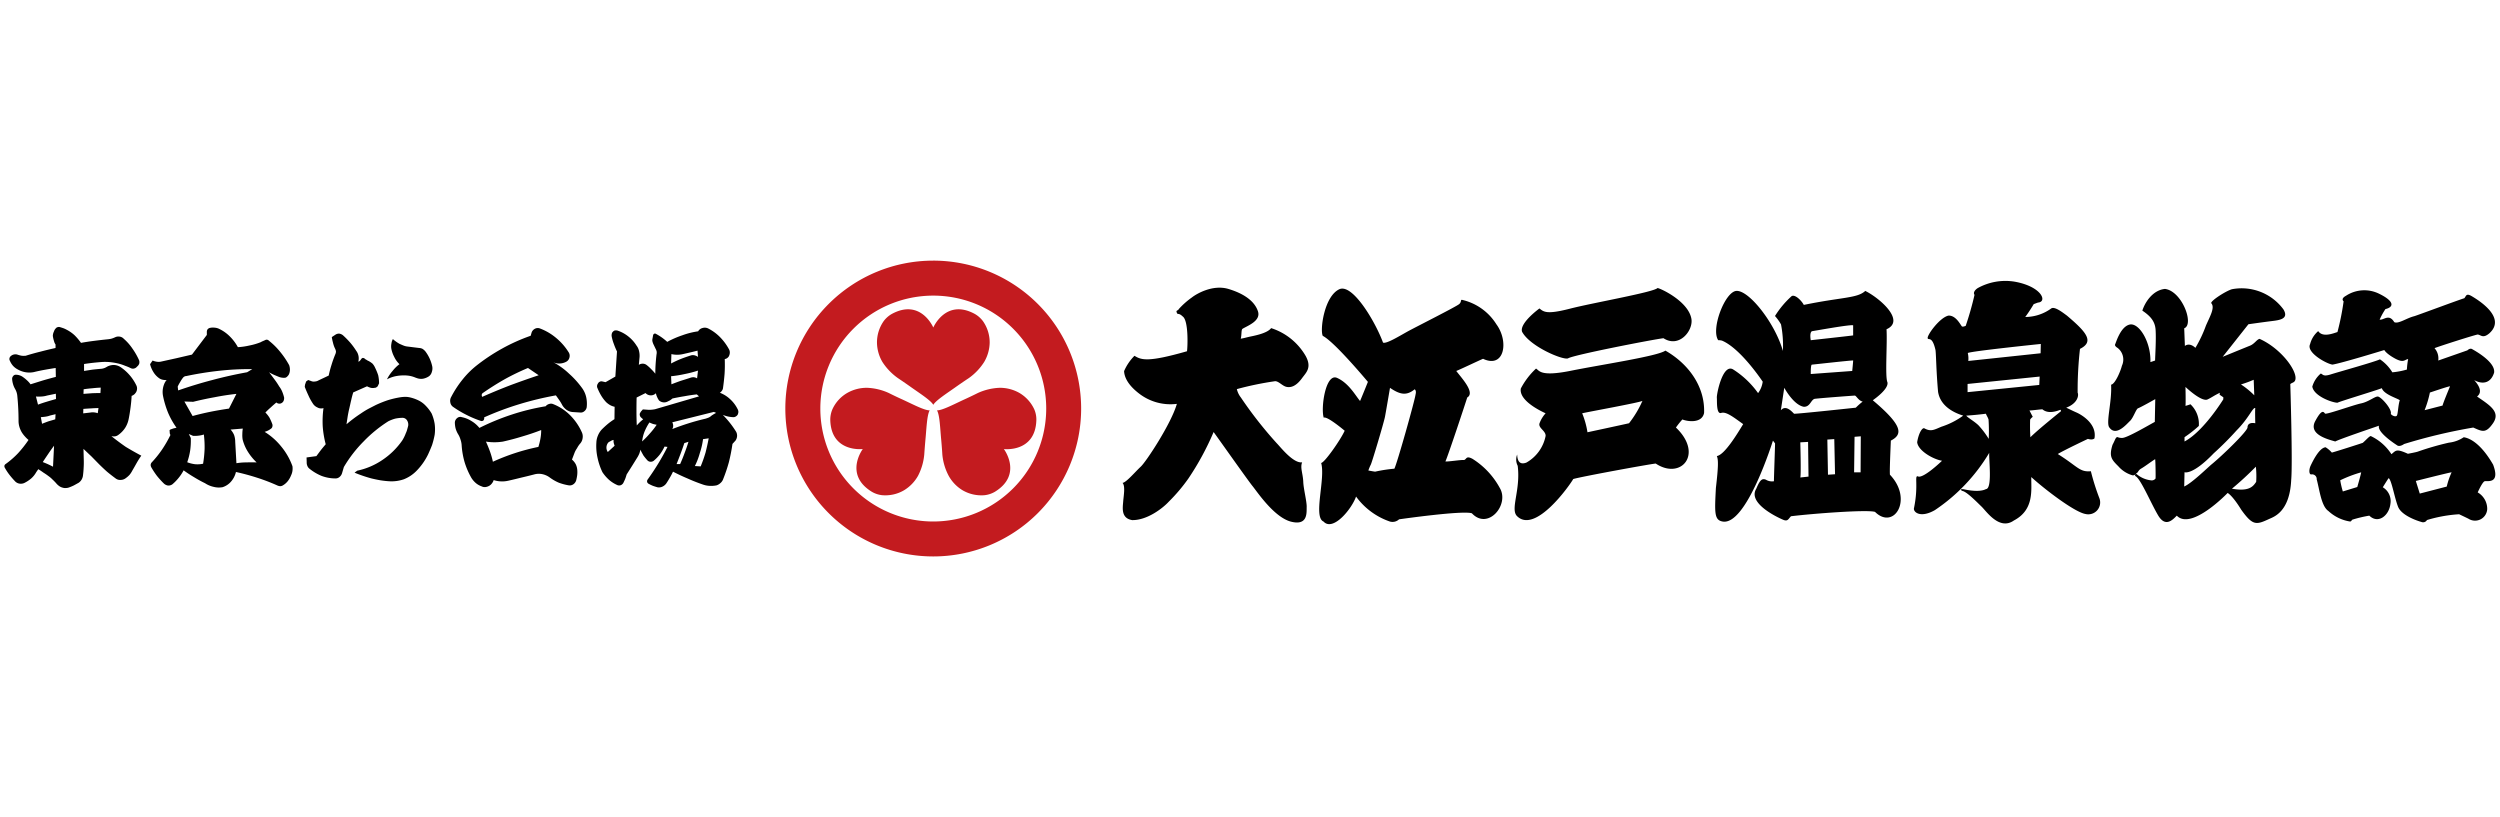
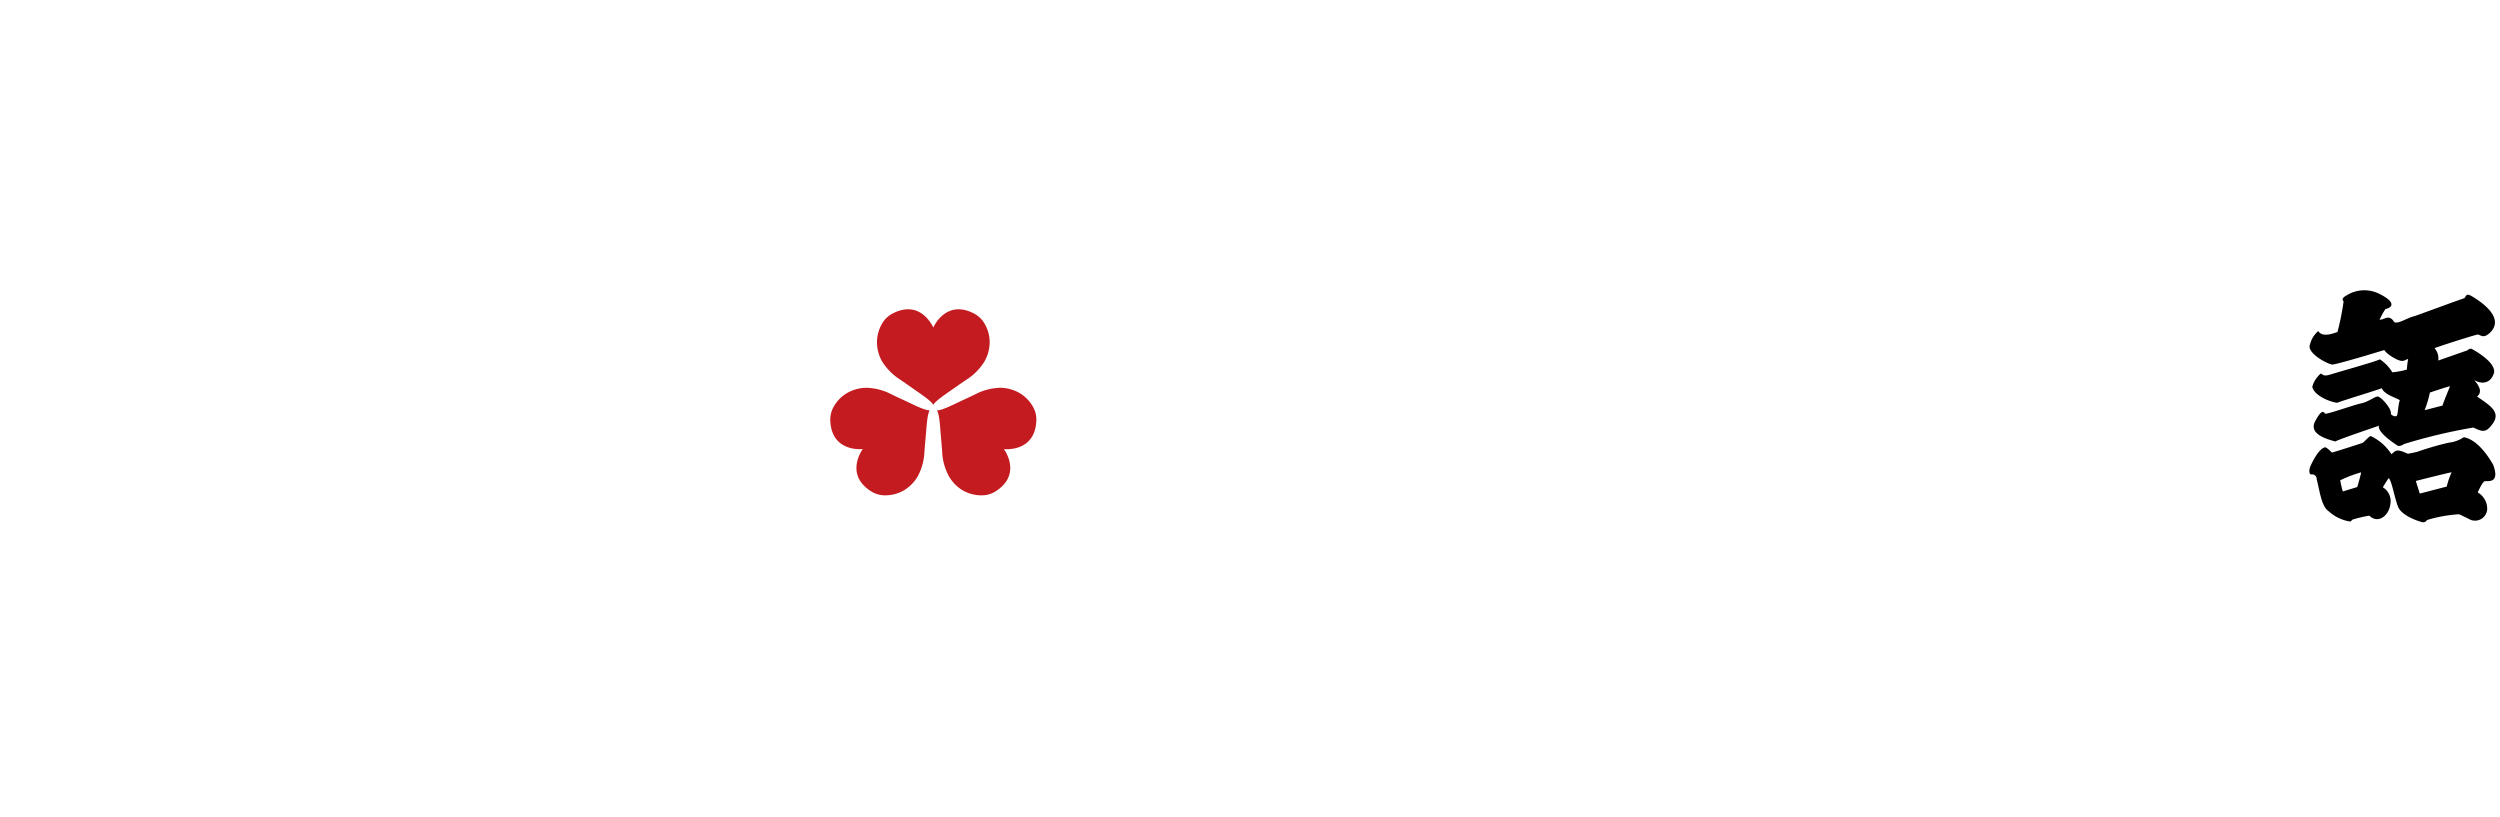
<svg xmlns="http://www.w3.org/2000/svg" id="レイヤー_1" data-name="レイヤー 1" width="410" height="134">
  <defs>
    <style>.cls-1{fill:#c31b1f}</style>
  </defs>
-   <path class="cls-1" d="M153.05 42.744A24.256 24.256 0 10177.307 67a24.258 24.258 0 00-24.259-24.257zm0 42.782A18.522 18.522 0 11171.58 67a18.53 18.53 0 01-18.53 18.525z" />
  <path class="cls-1" d="M162.306 56.214a6.047 6.047 0 00-1.105-3.55 4.407 4.407 0 00-1.343-1.184c-4.747-2.568-6.797 2.234-6.797 2.234s-2.04-4.802-6.79-2.234a4.288 4.288 0 00-1.346 1.184 6.097 6.097 0 00-1.1 3.55 6.42 6.42 0 00.888 3.143 9.602 9.602 0 002.54 2.65s.881.586 1.954 1.342c1.502 1.082 3.415 2.268 3.854 3.043.456-.775 2.35-1.961 3.856-3.043 1.082-.756 1.972-1.342 1.972-1.342a9.448 9.448 0 002.519-2.65 6.5 6.5 0 00.898-3.143zM139.039 64.392a5.916 5.916 0 00-2.519 2.719 4.287 4.287 0 00-.353 1.765c.143 5.387 5.328 4.772 5.331 4.764-.003.008-3.131 4.17 1.463 7a4.243 4.243 0 001.695.571 6.045 6.045 0 003.62-.815 6.486 6.486 0 002.28-2.36 9.43 9.43 0 001.024-3.506s.068-1.047.186-2.371c.18-1.846.25-4.078.701-4.859-.893.01-2.87-1.053-4.554-1.82-1.217-.55-2.15-1.027-2.15-1.027a9.465 9.465 0 00-3.545-.853 6.445 6.445 0 00-3.179.792zM157.85 80.396a6.097 6.097 0 003.624.816 4.294 4.294 0 001.706-.571c4.589-2.831 1.464-6.992 1.456-6.992.008 0 5.18.615 5.327-4.773a4.189 4.189 0 00-.351-1.765 6.053 6.053 0 00-2.52-2.719 6.456 6.456 0 00-3.17-.792 9.524 9.524 0 00-3.556.853s-.943.476-2.15 1.028c-1.683.766-3.655 1.83-4.55 1.82.463.78.514 3.012.696 4.858.122 1.324.182 2.383.182 2.383a9.212 9.212 0 001.042 3.495 6.36 6.36 0 002.264 2.36z" />
  <g>
-     <path d="M186.055 58.349c1.125.703 2.224 1.086 8.615-.745.112-.766.262-5.035-.704-5.7-.788-.76-.832-.1-1.016-.775-.063-.236.248-.17.39-.463a13.033 13.033 0 012.132-1.886c.707-.561 3.374-2.16 5.974-1.398 2.584.774 4.298 2.013 4.847 3.64.571 1.623-1.758 2.417-2.513 2.902-.244.142-.123 1.011-.298 1.622.51-.08.808-.176 1.342-.299.539-.13 2.962-.51 3.642-1.436a10.098 10.098 0 015.669 4.577c1.042 1.917.075 2.698-.612 3.645-1.054 1.441-1.93 1.526-2.488 1.424-.719-.133-1.273-.918-1.902-.943a52.257 52.257 0 00-6.29 1.3 3.525 3.525 0 00.659 1.374 66.415 66.415 0 005.862 7.48c.55.54 2.716 3.374 4.189 3.151-.358.87.123 1.82.181 3.178.034 1.134.583 3.226.562 4.127-.031.883.25 3.135-2.554 2.432-2.8-.704-5.617-4.982-6.333-5.849-.705-.86-5.662-7.889-6.376-8.854a45.346 45.346 0 01-4.124 7.605 28.156 28.156 0 01-3.235 3.823c-.927 1.014-3.502 3.051-5.995 3.017-1.864-.304-1.55-2.024-1.478-3.017.074-.99.379-2.574-.101-3.085.617-.078 2.057-1.801 2.966-2.645.9-.81 5.04-7.123 5.939-10.317a8.4 8.4 0 01-6.157-1.664c-.76-.579-2.418-1.961-2.497-3.708a8.103 8.103 0 011.704-2.513zM241.503 75.258c-1.101-.595-.954.079-1.41.188-.464-.062-2.482.276-3.05.238.344-.66 3.202-9.274 3.584-10.496 1.332-.772-.837-3.095-1.8-4.348.702-.275 4.046-1.874 4.398-1.996 3.504 1.652 4.267-2.843 2.174-5.672a8.992 8.992 0 00-5.498-3.967c-.488-.154-.11.263-.61.677-.497.42-7.025 3.71-8.356 4.434-1.327.725-3.584 2.139-4.121 1.866-1.263-3.426-4.92-9.582-7.089-8.778-2.531 1.063-3.284 6.68-2.79 7.677 1.942.986 7.402 7.546 7.402 7.546s-.963 2.401-1.285 3.136c-.704-.807-1.808-2.903-3.753-3.78-1.906-.881-2.714 4.956-2.207 6.513.567-.292 3.436 2.145 3.436 2.145-.73 1.593-3.358 5.302-3.857 5.28.737 2.58-1.342 8.875.38 9.605 1.558 1.71 4.646-2.064 5.342-4.094a11.411 11.411 0 005.529 4.094 1.555 1.555 0 001.524-.357c.53-.075 10.455-1.483 11.944-.988 2.635 2.825 6.208-1.407 4.577-4.153a12.9 12.9 0 00-4.464-4.77zm-9.349-10.577c-.093.9-3.077 11.496-3.479 12.185a24.291 24.291 0 00-3.152.486c-.463-.06-.935-.161-1.11-.187a6.582 6.582 0 01.392-.953c.171-.292 2.085-6.68 2.33-7.849.172-.907.825-4.757.825-4.757 1.62 1.102 2.695 1.345 4.043.24 0 0 .326.174.151.835zM252.47 50.586c.701.558 1.158 1.018 4.934.054 3.757-.975 13.73-2.697 14.437-3.404.556.091 5.03 2.179 5.546 5.033.35 1.91-1.984 4.88-4.58 3.197-1.986.259-14.794 2.75-15.658 3.31-.875.308-6.27-1.979-7.531-4.375-.459-1.42 2.852-3.815 2.852-3.815zM273.125 57.502c-1.284.92-10.484 2.293-15.53 3.308-5.033 1.01-5.125-.05-5.687-.363a12.232 12.232 0 00-2.492 3.265c-.36 2.08 3.614 3.857 4.064 4.07a4.995 4.995 0 00-.975 1.58c-.344.808 1.033 1.267.975 2.139a6.442 6.442 0 01-3.158 4.367c-1.226.456-1.474-.46-1.506-1.324a2.237 2.237 0 00.086 1.844c.514 4.008-1.278 7.163-.086 8.276 2.99 2.896 8.588-5.03 9.197-6.103 1.12-.358 12.47-2.44 13.525-2.54 4.127 2.748 7.895-1.533 3.313-5.904a13.657 13.657 0 011.058-1.326c.91.366 3.22.659 3.562-1.07.164-4.372-2.6-8.081-6.346-10.22zm-5.963 11.91c-1.063.248-6.817 1.48-6.817 1.48a13.86 13.86 0 00-.866-3.11c.812-.213 9.312-1.735 9.882-2.038a17.196 17.196 0 01-2.199 3.668zM309.95 77.854c-.06-.606.041-2.95.148-5.594 1.986-1.02 1.986-2.445-2.96-6.616.367-.262 2.648-1.884 2.4-2.955-.413-.915 0-6.359-.148-8.692 3.15-1.384-1.074-5.087-3.486-6.288-1.296 1.223-3.816 1.001-10.082 2.296-.306-.61-1.369-1.76-1.983-1.448a15.038 15.038 0 00-2.74 3.27 7.91 7.91 0 01.989 1.379 18.5 18.5 0 01.31 4.349c-1.298-4.573-5.569-9.983-7.633-9.846-1.878.133-4.215 6.288-2.975 8.086a1.995 1.995 0 01.632.074c2.903 1.23 6.213 6.06 6.662 6.724a4.005 4.005 0 01-.76 1.878 14.642 14.642 0 00-4.06-3.865c-1.734-1.112-2.764 4.075-2.7 4.633.047.553-.107 2.748.713 2.481.805-.246 1.922.627 3.604 1.836-.964 1.59-3.047 5.04-4.317 5.238.257.615.257 1.68-.158 5.24-.21 4.026-.274 5.237 1.077 5.492 3.924.77 8.28-13.266 8.28-13.266l.347.456c0 .61-.186 5.487-.186 6.207a1.94 1.94 0 01-1.324-.256c-.554-.21-.918-.106-1.57 1.48-1.536 2.486 3.94 4.919 4.512 5.137.672.242.77-.208 1.18-.62 3.708-.448 12.51-1.113 13.783-.713 3.096 3.055 6.307-2.04 2.445-6.097zm-12.783-23.538c.61-.084 6.374-1.144 6.75-.96v1.651c-.461.074-6.952.788-6.952.788s-.248-1.257.202-1.48zm6.75 4.803c0 .235-.152 1.721-.152 1.721l-6.8.499s-.029-1.416.162-1.535c.419-.037 6.492-.72 6.79-.685zm-8.667 19.19c.15-.383 0-5.765 0-5.765l1.274-.071.072 5.69zm4.538-.455l-.104-5.763 1.138-.078.124 5.764zm5.35-.393h-1.065l.073-5.826 1.023-.082zm-.787-10.602s-9.623 1.04-10.126.994c-.454-.458-1.375-1.477-2.166-.567l.56-3.691s1.5 2.815 3.203 3.117c1.04.03 1.143-1.105 1.767-1.302.756-.108 6.375-.534 6.603-.534.22 0 .604.838 1.29.985a10.91 10.91 0 00-1.13.998zM344.282 81.667a37.941 37.941 0 01-1.38-4.387c-1.863.181-2.131-.76-5.424-2.82.995-.62 4.941-2.483 4.941-2.483s.713.257 1.073-.078c.447-2.449-2.226-3.927-2.918-4.236-.69-.3-1.14-.536-1.714-.804 1.838-.685 2.103-1.983 1.874-2.467a60.039 60.039 0 01.383-7.176c2.375-1.184 1.097-2.717-2.147-5.462-.684-.495-1.975-1.528-2.552-1.18a7.303 7.303 0 01-4.275 1.412 24.962 24.962 0 001.383-2.104s.454-.178.713-.265c1.573-.117.612-2.633-3.848-3.425a9.366 9.366 0 00-6.064 1.067c-.46.305-.762.76-.507 1.097a51.103 51.103 0 01-1.444 5.083s-.525.236-.647.066c-.292-.375-.99-1.78-2.172-1.75-1.41.31-3.421 3.05-3.421 3.657.026.542.714-.522 1.284 1.993.107.682.107 3.316.425 6.865.412 2.517 2.895 3.512 4.124 3.894a12.712 12.712 0 01-3.59 1.823c-1.239.523-1.724.847-2.826.237-.392-.04-.918.945-1.138 2.29.137 1.416 2.662 2.823 4.078 3.05-1.073 1.028-3.088 2.746-3.858 2.599-.803-.386.083 1.25-.76 5.26 0 .692 1.228 1.515 3.457.228a29.428 29.428 0 008.905-9.388c-.088 1.032.54 5.884-.544 5.951-1.094.578-3.198.116-3.537.047-.34-.08-.882-.047-.34.253.708.085 2.511 1.95 3.151 2.562.774.727 2.908 3.978 5.3 2.29 3.37-1.762 2.834-5.036 2.863-7.127 2.03 1.866 7.063 5.752 8.895 6.057a1.947 1.947 0 002.257-2.63zm-9.59-25.26l-.032 1.53-11.86 1.261a3.79 3.79 0 00-.083-1.3c.424-.299 11.975-1.49 11.975-1.49zm-8.543 15.57a13.61 13.61 0 00-1.708-2.257c-.78-.72-1.699-1.19-1.978-1.556a54.878 54.878 0 003.23-.311c.08.27.317.577.427.953a28.32 28.32 0 01.029 3.171zm-3.467-7.663v-1.345l11.822-1.212-.064 1.375zm10.3 7.396a28.712 28.712 0 01-.037-2.904 1.703 1.703 0 01.428-.442l-.54-1.04c.693-.038 1.793-.197 2.125-.197.764.655 1.851.506 2.955.073a.292.292 0 01.082.243s-3.756 3.006-5.012 4.267zM376.468 61.983c0-1.576-2.592-4.936-5.897-6.41-.462.1-.819.812-1.574 1.12-.759.302-4.478 1.826-4.478 1.826l4.222-5.342s2.442-.347 3.717-.505c1.268-.157 3-.307 2.03-1.925a8.52 8.52 0 00-8.448-3.315c-1.063.308-3.807 2.094-3.352 2.342.558.715-.244 2.092-.909 3.609a21.029 21.029 0 01-1.734 3.664c-1.028-.967-1.723-.308-1.723-.308l-.11-2.899c1.68-.609-.347-6.1-3.157-6.458-2.03.206-3.294 2.235-3.71 3.561 1.274.86 2.1 1.721 2.177 3.203.098 1.605-.07 4.169-.086 4.982l-.769.258c.11-3.306-1.877-6.517-3.413-6.155-1.516.36-2.241 3.01-2.376 3.252 0 0-.15.234.408.574a2.415 2.415 0 01.704 2.935c-.165.729-1.089 3.012-1.77 3.096.164 2.829-.917 6.362-.26 7.05 1.103 1.497 2.823-.607 3.362-1.105.531-.492.947-1.833 1.282-2.06.514-.186 2.86-1.516 2.86-1.516l-.075 3.735c-.949.504-4.534 2.626-5.334 2.626a1.747 1.747 0 01-.799-.141c-.309.033-.355.451-.803 1.275-.592 1.903-.179 2.401.95 3.515a4.84 4.84 0 002.29 1.474.53.53 0 00.54-.184l-.102.303c.807.143 2.536 4.312 3.77 6.407 1.209 2.083 2.384.817 3.095.1 2.388 2.492 8.337-3.722 8.337-3.722s.764.361 2.236 2.759c1.89 2.638 2.453 2.484 4.534 1.524.763-.356 3.41-1.12 3.654-6.417.256-2.736-.148-15.716-.148-15.716.302-.306.86-.197.86-1.012zm-22.96 16.5a.8.8 0 01-.805.286 4.415 4.415 0 01-2.296-1.015c-.167-.09-.022-.15-.022-.15.291-.116.256-.46.76-.753.682-.396 1.554-1.085 2.3-1.549.062.273.1 3.06.062 3.18zm16.099-16.201l.095 2.55a13.172 13.172 0 00-2.184-1.784 18.825 18.825 0 002.089-.766zm-11.344 9.413a19.89 19.89 0 002.344-1.838 4.434 4.434 0 00-1.373-3.556 7.014 7.014 0 01-.816.26c.06-.462 0-3.105 0-3.105s2.488 2.394 3.555 2.082c.77-.35 1.014-.609 2.084-1.122l-.048.306s.41.306.614.419v.347s-3.205 5.239-6.36 6.915zm4.48 4.425c-.618.5-3.258 3.106-4.531 3.666l.051-2.342s1.274.558 4.79-3.106a50.883 50.883 0 003.757-3.761c1.984-1.982 2.65-3.812 3.056-3.66-.056.408 0 2.495 0 2.495s-1.274-.307-1.274.705c-.11.717-4.222 4.677-5.85 6.003zm7.269 2.906c-.503.76-1.172 1.625-3.972 1.12a52.857 52.857 0 003.92-3.611 13.957 13.957 0 01.052 2.492z" />
    <g>
      <path d="M406.237 65.028c.603-.458.809-1.268-.467-2.687 1.48.807 2.761.409 3.264-1.227.254-1.774-3.264-3.66-3.62-3.868-.36-.2-.758.208-.758.208l-4.783 1.673a2.522 2.522 0 00-.612-2.028c.612-.261 6.315-2.092 7.073-2.239.557.06.86.713 1.935-.21 2.84-2.585-1.833-5.435-2.854-6.048-1.008-.615-.96 0-1.27.308-1.011.305-7.776 2.833-8.239 2.956-1.22.301-2.597 1.311-3.25.964-.871-1.428-1.684-.315-2.395-.407a11.23 11.23 0 01.953-1.737c1.332-.302 1.588-1.218-1.004-2.495a5.478 5.478 0 00-5.46.31c-.954.513-.396.914-.396.914a41.971 41.971 0 01-1.011 5.04c-.766.25-2.447.915-3.157-.154a4.175 4.175 0 00-1.33 2.136c-.686 1.383 2.755 3.256 3.674 3.358 1.579-.258 8.497-2.39 8.497-2.39s.25.555 1.72 1.372c1.483.81 1.578.198 2.19.109a12.318 12.318 0 00-.206 1.72 12.514 12.514 0 01-2.39.453 6.844 6.844 0 00-2.028-2.13c-.819.41-6.878 2.09-8.139 2.496-1.278.394-1.22-.105-1.58-.156a4.46 4.46 0 00-1.376 2.135c.26 1.581 3.312 2.643 4.125 2.643.505-.255 6.414-2.033 7.276-2.385.353 1.06 2.65 1.68 2.944 1.982-.254.712-.294 2.184-.462 2.492-.149.3-.813.052-1.01-.255.25-.77-1.63-2.853-2.147-2.853-.503 0-1.512.877-2.734 1.129-1.223.253-5.703 1.874-5.9 1.671-.202-.195-.454-.91-1.577 1.172-1.271 2.24 2.04 3.05 3.248 3.403.728-.399 6.46-2.339 7.17-2.588-.35 1.122 2.95 3.198 2.95 3.198.307.256.814.06 1.172-.195a89.203 89.203 0 0111.343-2.7c1.484.664 2.052.984 3.21-.668 1.371-1.925-.612-3.04-2.589-4.422zm-5.655 1.484c-.564.148-2.946.757-2.946.757a17.138 17.138 0 00.866-2.894c.36-.105 2.843-.971 3.303-1.026-.202.517-1.124 2.698-1.223 3.163z" />
      <path d="M408.872 76.205c-2.26-3.925-4.245-4.42-4.822-4.495a5.408 5.408 0 01-2.437.887 46.391 46.391 0 00-5.114 1.476c-.346.114-1.602.346-1.602.346-1.945-.88-1.945-.536-2.702.07a8.23 8.23 0 00-3.373-2.97c-.216-.033-.716.572-1.325 1.106-.651.23-4.737 1.532-5.078 1.598a4.446 4.446 0 00-1.02-.87c-1.035.072-2.105 2.278-2.445 2.998-.342.738-.253 1.459.075 1.459a.757.757 0 01.909.803c.466 1.68.74 4.388 1.916 5.19a6.722 6.722 0 003.546 1.723c.266 0 .224-.237.425-.311a21 21 0 012.743-.649c1.45 1.413 3.244 0 3.463-1.947a2.64 2.64 0 00-1.252-2.706s.655-1.066.951-1.494c.465.194.959 3.167 1.54 4.657.562 1.49 3.261 2.369 3.84 2.524a.72.72 0 00.909-.311 22.823 22.823 0 015.275-.952s.577.265 1.523.728a2 2 0 003.086-1.569 3.116 3.116 0 00-1.56-2.742s.762-1.716 1.142-1.831c.383-.114 2.6.525 1.387-2.718zm-22.279 3.666l-2.37.728a14.858 14.858 0 01-.427-1.83 20.282 20.282 0 013.438-1.308c-.084.501-.64 2.41-.64 2.41zm14.673-.074l-4.424 1.15-.645-2.07s5.682-1.438 5.867-1.416a12.535 12.535 0 00-.798 2.336z" />
    </g>
  </g>
  <g>
-     <path d="M9.11 56.5a1.525 1.525 0 01-.245-.538 4.716 4.716 0 01-.148-.57 1.608 1.608 0 01-.05-.407 3.101 3.101 0 01.077-.38l.168-.407a1.165 1.165 0 01.271-.377.468.468 0 01.268-.165.691.691 0 01.315-.027c.197.056.398.118.614.192a4.332 4.332 0 01.582.27 5.869 5.869 0 011.27.894 9.103 9.103 0 011.05 1.243 40.79 40.79 0 012.113-.323q1.055-.136 2.097-.244a5.349 5.349 0 00.73-.105 3.929 3.929 0 00.66-.245 1.249 1.249 0 01.732-.107 1.117 1.117 0 01.682.352 8.256 8.256 0 011.411 1.595 11.258 11.258 0 011.1 1.922.88.88 0 01.05.408.565.565 0 01-.126.352.654.654 0 01-.17.214c-.078.075-.154.146-.22.218a.892.892 0 01-.435.189.814.814 0 01-.465-.078 7.395 7.395 0 00-.904-.38 8.102 8.102 0 00-.946-.328 9.863 9.863 0 00-1.464-.269 8.21 8.21 0 00-1.488-.026c-.472.035-.954.08-1.459.135-.461.055-.92.115-1.395.19v1.135c.46-.072.921-.141 1.395-.215.489-.054.962-.1 1.434-.137a1.99 1.99 0 00.465-.105 2.218 2.218 0 00.488-.244 2.36 2.36 0 011.118-.275 2.214 2.214 0 011.096.353 7.561 7.561 0 012.56 2.954 1.12 1.12 0 01.125.702 1.135 1.135 0 01-.298.651.867.867 0 01-.262.243 1.123 1.123 0 01-.319.164c-.03.614-.089 1.236-.172 1.866-.08.613-.171 1.22-.291 1.815a4.244 4.244 0 01-.587 1.544 4.355 4.355 0 01-1.117 1.167 1.261 1.261 0 01-.539.243 2.258 2.258 0 01-.611-.03q1.147.923 2.365 1.764c.831.5 1.675.982 2.538 1.435-.266.377-.514.773-.755 1.19-.233.418-.463.83-.71 1.245a3.805 3.805 0 01-.458.705 3.899 3.899 0 01-.615.541 1.38 1.38 0 01-.854.298 1.195 1.195 0 01-.851-.271c-.471-.345-.93-.705-1.386-1.084q-.635-.568-1.294-1.22c-.403-.413-.82-.837-1.245-1.271-.44-.415-.875-.83-1.314-1.244l.049 1.813c.011.434.007.867-.023 1.3-.017.433-.058.874-.118 1.327a1.791 1.791 0 01-.23.622 1.707 1.707 0 01-.457.487l-.782.433a7.552 7.552 0 01-.829.35 1.465 1.465 0 01-.484.084 1.313 1.313 0 01-.538-.055 1.707 1.707 0 01-.583-.271 2.686 2.686 0 01-.513-.488 10.123 10.123 0 00-.587-.594 4.417 4.417 0 00-.634-.54 10.15 10.15 0 00-.828-.569c-.272-.2-.56-.388-.852-.572l-.341.49a3.84 3.84 0 01-.854 1.059 5.491 5.491 0 01-1.12.726 1.407 1.407 0 01-.828.085 1.278 1.278 0 01-.727-.436 13.165 13.165 0 01-.883-1.027A8.966 8.966 0 01.8 76.73a.508.508 0 01-.075-.354.433.433 0 01.196-.271 14.226 14.226 0 002.047-1.785 18.572 18.572 0 001.709-2.17 5.063 5.063 0 01-.584-.566 4.838 4.838 0 01-.517-.676 3.957 3.957 0 01-.392-.896 3.463 3.463 0 01-.143-.974c0-.684-.015-1.36-.049-2.03a39.593 39.593 0 00-.147-2.003 2.829 2.829 0 00-.12-.65 2.758 2.758 0 00-.267-.597A3.436 3.436 0 012.14 63a3.818 3.818 0 01-.149-.815.68.68 0 01.171-.512.518.518 0 01.414-.217 2.133 2.133 0 01.586.083 1.85 1.85 0 01.562.27 5.467 5.467 0 01.68.544 3.99 3.99 0 01.606.674c.69-.216 1.376-.433 2.074-.648.681-.199 1.375-.389 2.074-.57l-.025-1.46c-.598.086-1.192.19-1.784.295q-.9.162-1.797.38a3.668 3.668 0 01-1.344.026 3.9 3.9 0 01-1.292-.46 2.87 2.87 0 01-.754-.567 2.964 2.964 0 01-.532-.839.566.566 0 01-.075-.434.593.593 0 01.22-.352 1.076 1.076 0 01.558-.27 1.062 1.062 0 01.583.05 4.703 4.703 0 00.659.166 3.518 3.518 0 00.634 0q1.22-.38 2.436-.678c.828-.219 1.65-.414 2.464-.597zM7.7 65.87c.48-.143.98-.288 1.483-.433l-.024-.865-1.442.298a3.851 3.851 0 01-.898.158 6.656 6.656 0 01-.926 0l.34 1.331q.733-.272 1.467-.488zm.262 3.223c.378-.109.741-.215 1.1-.323l.048-.842-.902.218a3.63 3.63 0 01-.76.19c-.254.036-.504.061-.75.08l.199 1.083c.355-.145.709-.281 1.065-.406zm-.044 5.334c-.294.434-.6.887-.905 1.352q.436.169.853.353c.276.129.555.262.829.409l.17-3.44c-.327.433-.645.875-.947 1.326zm6.919-6.772a2.05 2.05 0 01.582-.024 2.716 2.716 0 01.613.134l.12-.839c-.408 0-.818.02-1.243.053-.421.02-.835.048-1.24.081l-.024.732zm.245-3.165c.473-.019.933-.028 1.39-.028l.049-.893c-.455.018-.92.053-1.39.108-.473.038-.949.09-1.414.164l-.026.755 1.39-.106zM46.104 73.208a10.764 10.764 0 011.858 3.252 2.802 2.802 0 010 .756 2.404 2.404 0 01-.221.731 3.67 3.67 0 01-.537.949 2.867 2.867 0 01-.806.703.865.865 0 01-.459.135 1.39 1.39 0 01-.493-.135 31.284 31.284 0 00-3.336-1.272q-1.68-.54-3.415-.922a3.632 3.632 0 01-.802 1.571 3.057 3.057 0 01-1.391.923 3.39 3.39 0 01-1.464-.055 4.186 4.186 0 01-1.412-.596 20.137 20.137 0 01-1.777-.975 20.44 20.44 0 01-1.733-1.138 7.483 7.483 0 01-.828 1.246 7.654 7.654 0 01-.999 1.028 1.085 1.085 0 01-.73.22 1.268 1.268 0 01-.706-.354 14.007 14.007 0 01-1.124-1.244 13.033 13.033 0 01-.925-1.41.83.83 0 01-.095-.381.703.703 0 01.147-.377 17.158 17.158 0 001.703-2.112 19.374 19.374 0 001.393-2.413 1.092 1.092 0 01-.102-.242 2.776 2.776 0 01-.02-.349.186.186 0 010-.193.301.301 0 01.169-.134c.146-.055.3-.107.463-.163l.486-.109a12.884 12.884 0 01-1.363-2.409 15.186 15.186 0 01-.83-2.71 3.437 3.437 0 01.144-1.976 2.186 2.186 0 01.196-.406 1.341 1.341 0 01.242-.325 2.232 2.232 0 01-.683-.052 1.561 1.561 0 01-.63-.299 3.318 3.318 0 01-.876-.974 4.402 4.402 0 01-.536-1.273l.413-.594a2.898 2.898 0 00.659.188 1.984 1.984 0 00.657 0l2.581-.569 2.562-.597 2.437-3.221v-.516a.721.721 0 01.122-.403.745.745 0 01.315-.22 2.3 2.3 0 01.854-.053 2.033 2.033 0 01.825.243 6.253 6.253 0 011.683 1.222 7.534 7.534 0 011.292 1.731 10.979 10.979 0 001.877-.27 10.229 10.229 0 001.855-.54 3.156 3.156 0 01.39-.192c.127-.055.251-.107.364-.163a.493.493 0 01.317-.054.499.499 0 01.291.162 11.488 11.488 0 011.833 1.815 14 14 0 011.482 2.192 2.172 2.172 0 01.126.733 1.917 1.917 0 01-.153.757 1.343 1.343 0 01-.263.351.735.735 0 01-.337.219 2.238 2.238 0 01-.491 0 2.742 2.742 0 01-.493-.108c-.27-.11-.557-.226-.851-.354a6.491 6.491 0 01-.83-.433q.418.54.857 1.134a12.314 12.314 0 01.804 1.195 3.821 3.821 0 01.487.84 6.239 6.239 0 01.317.975 1.137 1.137 0 01-.072.515.763.763 0 01-.32.379.681.681 0 01-.462.105.673.673 0 01-.415-.187c-.321.271-.632.54-.921.812-.298.254-.59.533-.881.837a4.308 4.308 0 01.683.869 8.35 8.35 0 01.463 1.058.711.711 0 010 .378.535.535 0 01-.199.325 4.254 4.254 0 01-.508.324 4.377 4.377 0 01-.56.216 10.686 10.686 0 012.702 2.383zm-4.728-12.67a45.05 45.05 0 00-5.431.27 54.34 54.34 0 00-5.392.864.688.688 0 00-.315.083.822.822 0 00-.266.243 5.412 5.412 0 00-.439.68 5.478 5.478 0 00-.39.729l.076.622q2.8-.974 5.606-1.707 2.822-.754 5.697-1.272zm-6.823 6.985c1.008-.2 2.006-.369 3.001-.514l1.22-2.413a41.46 41.46 0 00-3.562.545q-1.776.32-3.536.755l-1.438-.052 1.348 2.382c.984-.27 1.977-.503 2.967-.703zm-2.558 8.609a4.48 4.48 0 001.311-.08 19.17 19.17 0 00.248-2.412 16.392 16.392 0 00-.121-2.38 4.4 4.4 0 01-.881.189 4.781 4.781 0 01-.9.026l-.683-.297.319.65a11.268 11.268 0 01-.097 2.034 10.639 10.639 0 01-.487 1.946 5.368 5.368 0 001.291.324zm8.411-.296c.565-.017 1.131-.017 1.68 0a8.839 8.839 0 01-1.389-1.68 7.093 7.093 0 01-.9-2.056 4.087 4.087 0 01-.054-.897 6.199 6.199 0 01.075-.918l-2 .164a3.175 3.175 0 01.564.867 3.398 3.398 0 01.193 1.136l.199 3.517a9.718 9.718 0 011.632-.133zM52.05 66.818a1.676 1.676 0 01-.78-.702 8.243 8.243 0 01-.68-1.246c-.228-.487-.413-.92-.56-1.3a.375.375 0 01-.023-.298.829.829 0 01.068-.326l.128-.38.337-.244.466.162a1.044 1.044 0 00.632.082 1.262 1.262 0 00.61-.188l1.66-.787a17.631 17.631 0 01.462-1.758 17.935 17.935 0 01.61-1.706 1.228 1.228 0 00.12-.489 1.575 1.575 0 00-.172-.512 4.511 4.511 0 01-.318-.924 7.591 7.591 0 01-.193-.92l.612-.406a1.061 1.061 0 01.605-.162 1.26 1.26 0 01.61.27 14.364 14.364 0 011.221 1.244 11.407 11.407 0 01.849 1.14c.068.107.13.208.199.297a2.107 2.107 0 01.292.783 2.034 2.034 0 01-.047.87l.24-.108.244-.326a.423.423 0 01.269-.19.724.724 0 01.296.11.806.806 0 00.312.214 1.41 1.41 0 00.342.192 3.669 3.669 0 01.635.432 2.603 2.603 0 01.415.651 9.849 9.849 0 01.512 1.245 6.197 6.197 0 01.144 1.329l-.241.512a.75.75 0 00-.217.164.52.52 0 01-.25.055 1.368 1.368 0 01-.656 0 2.777 2.777 0 01-.61-.245l-2.263 1.002c-.118.38-.234.811-.34 1.298-.053.2-.097.416-.15.652-.05.214-.097.432-.146.649-.1.398-.185.827-.268 1.301-.063.416-.132.86-.2 1.327a22.163 22.163 0 012.345-1.763 13.69 13.69 0 011.22-.759c.34-.177.762-.392 1.262-.648a18.313 18.313 0 011.974-.787 14.772 14.772 0 012.1-.484 5.584 5.584 0 01.729-.056 3.477 3.477 0 01.753.081 6.51 6.51 0 011.394.487 4.059 4.059 0 011.218.894 6.42 6.42 0 01.97 1.272 7.267 7.267 0 01.492 1.68 6.787 6.787 0 010 1.817 13.621 13.621 0 01-.418 1.65c-.178.469-.398.984-.652 1.542a10.224 10.224 0 01-1.902 2.708 5.937 5.937 0 01-2.07 1.381 6.11 6.11 0 01-2.467.326c-.52-.033-.996-.091-1.432-.162a25.875 25.875 0 01-1.419-.297 22.56 22.56 0 01-2.778-.948l.44-.325a11.523 11.523 0 004.095-1.735 12.263 12.263 0 003.291-3.222 6.294 6.294 0 00.584-1.192 3.265 3.265 0 00.22-.593c.063-.22.12-.427.168-.625a1.276 1.276 0 00-.194-.893.858.858 0 00-.753-.407 5.772 5.772 0 00-1.2.137 6.24 6.24 0 00-1.118.432 21.939 21.939 0 00-4.046 3.304 21.241 21.241 0 00-3.239 4.196l-.296 1.003a1.271 1.271 0 01-.41.624.991.991 0 01-.635.244 6.58 6.58 0 01-2.291-.407 8.003 8.003 0 01-2.045-1.22 1.06 1.06 0 01-.32-.461 1.377 1.377 0 01-.098-.568l-.023-.784 1.61-.22c.324-.43.563-.756.728-.972q.248-.323.804-.974a15.902 15.902 0 01-.49-2.926 16.196 16.196 0 01.125-3.006 1.246 1.246 0 01-1.002-.108zm12.335-5.985a5.998 5.998 0 011.126-1.109 3.947 3.947 0 01-.856-1.191 4.768 4.768 0 01-.487-1.407 2.42 2.42 0 01.027-.785 2.005 2.005 0 01.238-.734 5.78 5.78 0 001.101.788c.243.106.448.197.63.27a2.327 2.327 0 00.632.162l1.934.241a1.422 1.422 0 01.55.137 2.135 2.135 0 01.468.406 6.246 6.246 0 011.143 2.494 1.773 1.773 0 01-.072.892 1.274 1.274 0 01-.46.705 2.63 2.63 0 01-.977.406 2.045 2.045 0 01-1.047-.11.237.237 0 00-.099-.027 4.708 4.708 0 00-.9-.3 5.02 5.02 0 00-1.049-.106 6.694 6.694 0 00-1.442.137 5.284 5.284 0 00-1.384.511 6.17 6.17 0 01.924-1.38zM87.197 54.496a1.14 1.14 0 01.56-.595.985.985 0 01.807-.028 9.045 9.045 0 012.603 1.518 9.68 9.68 0 012.073 2.356 1.052 1.052 0 01.147.894 1.036 1.036 0 01-.511.677 2.39 2.39 0 01-1.071.296 2.217 2.217 0 01-1.074-.215 12.04 12.04 0 012.584 1.87 14.762 14.762 0 012.19 2.435 4.053 4.053 0 01.638 1.462 5.066 5.066 0 01.076 1.625 1.044 1.044 0 01-.392.652.87.87 0 01-.66.212L94 67.58a2.04 2.04 0 01-1.025-.327 2.459 2.459 0 01-.779-.84 6.766 6.766 0 00-.489-.812c-.178-.253-.356-.507-.54-.76a52.212 52.212 0 00-5.97 1.437 49.135 49.135 0 00-5.795 2.168.602.602 0 010 .244.627.627 0 01-.101.242.598.598 0 01-.19.107.474.474 0 01-.226 0 17.317 17.317 0 01-2.384-1 17.005 17.005 0 01-2.217-1.327 1.09 1.09 0 01-.438-.76 1.23 1.23 0 01.143-.838 16.896 16.896 0 011.805-2.791 14.389 14.389 0 012.266-2.3 31.244 31.244 0 014.311-2.871 29.847 29.847 0 014.661-2.086zM83.95 67.984a37.145 37.145 0 015.537-1.356 1.087 1.087 0 01.585-.378.923.923 0 01.658.027 8.194 8.194 0 012.735 1.787 9.31 9.31 0 011.95 2.816 1.639 1.639 0 01.139.948 1.667 1.667 0 01-.364.868 3.737 3.737 0 00-.556.812 3.527 3.527 0 00-.442.84l-.39 1.025a2.555 2.555 0 01.633.79 2.642 2.642 0 01.244 1 4.25 4.25 0 01-.022.784 7.64 7.64 0 01-.151.788 1.187 1.187 0 01-.459.674 1.019 1.019 0 01-.757.19 8.756 8.756 0 01-1.635-.433 7.347 7.347 0 01-1.508-.867 3.141 3.141 0 00-1.218-.54 2.825 2.825 0 00-1.344.053c-.696.181-1.397.353-2.09.515q-1.08.272-2.145.513a4.458 4.458 0 01-1.198.108 4.513 4.513 0 01-1.192-.213 1.427 1.427 0 01-.244.484 1.519 1.519 0 01-.368.38 1.612 1.612 0 01-.683.272 1.097 1.097 0 01-.68-.11 2.988 2.988 0 01-.953-.542 3.706 3.706 0 01-.732-.863 12.405 12.405 0 01-1.093-2.52 12.87 12.87 0 01-.49-2.735 3.463 3.463 0 00-.191-1.001 3.612 3.612 0 00-.413-.922 3.96 3.96 0 01-.395-.92 4.232 4.232 0 01-.121-1.003.992.992 0 01.391-.702.761.761 0 01.758-.136 4.566 4.566 0 011.554.621 4.92 4.92 0 011.32 1.14 39.218 39.218 0 015.33-2.194zm2.638-7.635a39.51 39.51 0 00-3.756 1.81q-1.83 1.034-3.583 2.25a.468.468 0 00-.24.299.605.605 0 00.072.377q2.271-1.002 4.584-1.896a153.86 153.86 0 014.678-1.65zm-6.24 13.674a12.636 12.636 0 01.486 1.702 34.762 34.762 0 017.461-2.432 10.52 10.52 0 00.34-1.385 7.495 7.495 0 00.12-1.38c-1.023.398-2.06.749-3.119 1.056a41.08 41.08 0 01-3.168.84 9.063 9.063 0 01-2.774 0c.24.524.46 1.059.654 1.599zM100.675 56.419a7.047 7.047 0 01-.363-1.271 1.097 1.097 0 01.022-.407.583.583 0 01.173-.326.73.73 0 01.313-.217 1.616 1.616 0 01.394 0 5.638 5.638 0 011.758.923 5.886 5.886 0 011.408 1.543 2.276 2.276 0 01.413.866 3.279 3.279 0 01.096 1.003l-.119 1.3a1.141 1.141 0 01.636-.19 1.037 1.037 0 01.633.214 6.391 6.391 0 01.753.68 6.554 6.554 0 01.68.755c0-.519.017-1.044.05-1.568a31.19 31.19 0 01.148-1.597 1.39 1.39 0 00.024-.462 1.523 1.523 0 00-.172-.46l-.388-.81a2.445 2.445 0 01-.146-.462 1.213 1.213 0 01.028-.433l.092-.515a.335.335 0 01.173-.244.249.249 0 01.268 0 9.05 9.05 0 01.974.596 9.413 9.413 0 01.903.73 15.823 15.823 0 012.482-1.082 12.878 12.878 0 012.586-.65 1.145 1.145 0 01.73-.543 1.267 1.267 0 01.927.081 7.476 7.476 0 011.954 1.438 8.825 8.825 0 011.481 2.03 1.065 1.065 0 01.103.46 1.308 1.308 0 01-.103.514.816.816 0 01-.29.38.829.829 0 01-.438.189 23.96 23.96 0 01-.026 2.408c-.061.798-.155 1.6-.268 2.412a.946.946 0 01-.196.408.922.922 0 01-.314.298 5.12 5.12 0 011.685 1.054 5.51 5.51 0 011.24 1.65.956.956 0 01.116.465 1.326 1.326 0 01-.116.431.895.895 0 01-.318.297.72.72 0 01-.394.11 4.93 4.93 0 01-1.728-.38 16.715 16.715 0 011.173 1.325 15.263 15.263 0 011.022 1.463 1.33 1.33 0 01.147.705 1.444 1.444 0 01-.242.704l-.514.567a29.518 29.518 0 01-.583 2.978 25.826 25.826 0 01-.951 2.818 1.486 1.486 0 01-.437.622 1.673 1.673 0 01-.64.38 4.405 4.405 0 01-1.12.081 3.8 3.8 0 01-1.117-.215q-1.27-.434-2.465-.972a33.207 33.207 0 01-2.439-1.14 11.159 11.159 0 01-.531 1.003c-.197.342-.39.656-.586.948a1.64 1.64 0 01-.633.511 1.333 1.333 0 01-.757.11 11.684 11.684 0 01-.783-.245 7.179 7.179 0 01-.728-.35.516.516 0 01-.219-.27.505.505 0 01.05-.38 39.6 39.6 0 001.749-2.629q.812-1.325 1.535-2.758l-.482-.056a8.229 8.229 0 01-.754 1.271 6.923 6.923 0 01-1.025 1.058.822.822 0 01-.562.16.743.743 0 01-.51-.27 8.53 8.53 0 01-.614-.757c-.173-.309-.349-.623-.505-.948a3.636 3.636 0 01-.152.596 4.87 4.87 0 01-.262.541l-.907 1.461-.926 1.463c-.07.235-.145.479-.241.73-.098.237-.209.463-.314.677a.872.872 0 01-.416.355.826.826 0 01-.514 0 5.448 5.448 0 01-1.39-.867 6.567 6.567 0 01-1.1-1.273 10.402 10.402 0 01-.799-2.358 8.778 8.778 0 01-.194-2.463 3.238 3.238 0 01.263-1.192 3.29 3.29 0 01.612-.973c.323-.324.658-.633 1-.92a10.613 10.613 0 011.092-.785l.029-2.032a2.604 2.604 0 01-.733-.271 3.35 3.35 0 01-.659-.488 6.3 6.3 0 01-.802-1.056 8.783 8.783 0 01-.608-1.219.686.686 0 01-.078-.405.766.766 0 01.147-.38.622.622 0 01.265-.27.585.585 0 01.37-.083l.612.138 1.606-.922.267-4.117a11.097 11.097 0 01-.511-1.22zm-.482 15.899a2.57 2.57 0 00-.418.24 1.287 1.287 0 00-.096 1.572l1.12-1.029a2.985 2.985 0 01-.145-.461 1.5 1.5 0 01-.024-.49.915.915 0 00-.437.168zm4.187-4.822q0 1.139.052 2.272c.16-.177.328-.36.51-.538.175-.165.36-.317.533-.46l-.367-.325a.637.637 0 01-.167-.3.624.624 0 010-.353 2.852 2.852 0 01.217-.35c.101-.106.192-.208.273-.298l.776.054a3.652 3.652 0 00.585 0 5.49 5.49 0 00.634-.084l7.213-2.109-.367-.324c-.648.07-1.313.17-1.997.296q-1 .162-1.998.377a3.545 3.545 0 01-.391.3c-.143.073-.292.145-.434.217a1.207 1.207 0 01-.71.108 1.273 1.273 0 01-.655-.299 2.796 2.796 0 01-.318-.567 2.115 2.115 0 01-.196-.623 1.177 1.177 0 01-1.703-.028l-1.465.732a82.841 82.841 0 00-.025 2.302zm1.34 3.251a6.2 6.2 0 00-.413 1.65 15.007 15.007 0 001.267-1.301 12.305 12.305 0 001.12-1.434c-.193-.037-.398-.08-.61-.134a10.227 10.227 0 01-.582-.242 8.648 8.648 0 00-.781 1.461zm4.338-11.133a15.558 15.558 0 011.631-.76 25.127 25.127 0 011.714-.593 1.206 1.206 0 01.555.026 1.534 1.534 0 01.511.246l-.073-1.029c-.408.107-.81.206-1.218.297-.39.091-.779.182-1.169.27a4.334 4.334 0 01-.952.107 4.067 4.067 0 01-.946-.106zm.053 3.412a45.997 45.997 0 011.532-.57q.78-.241 1.535-.485a1.486 1.486 0 01.564-.107 1.31 1.31 0 01.58.187l.147-1.272a18.707 18.707 0 01-2.194.568 18.476 18.476 0 01-2.217.355zm.289 6.798a1.064 1.064 0 01-.145.542q1.314-.515 2.68-.947 1.382-.434 2.778-.758c.178-.056.358-.117.539-.192a1.844 1.844 0 00.459-.323c.113-.073.231-.143.34-.218.133-.071.263-.147.392-.213l-.368-.164-6.82 1.705a1.224 1.224 0 01.145.568zm1.22 4.578c-.21.557-.433 1.127-.66 1.703h.582q.4-.89.733-1.813c.23-.594.442-1.21.635-1.84l-.68.215a41.398 41.398 0 01-.61 1.734zm3.163-.137a11.846 11.846 0 01-.825 2.167l.952.056a22.219 22.219 0 00.803-2.278q.29-1.135.513-2.325l-.926.133a12.033 12.033 0 01-.517 2.247z" />
-   </g>
+     </g>
</svg>